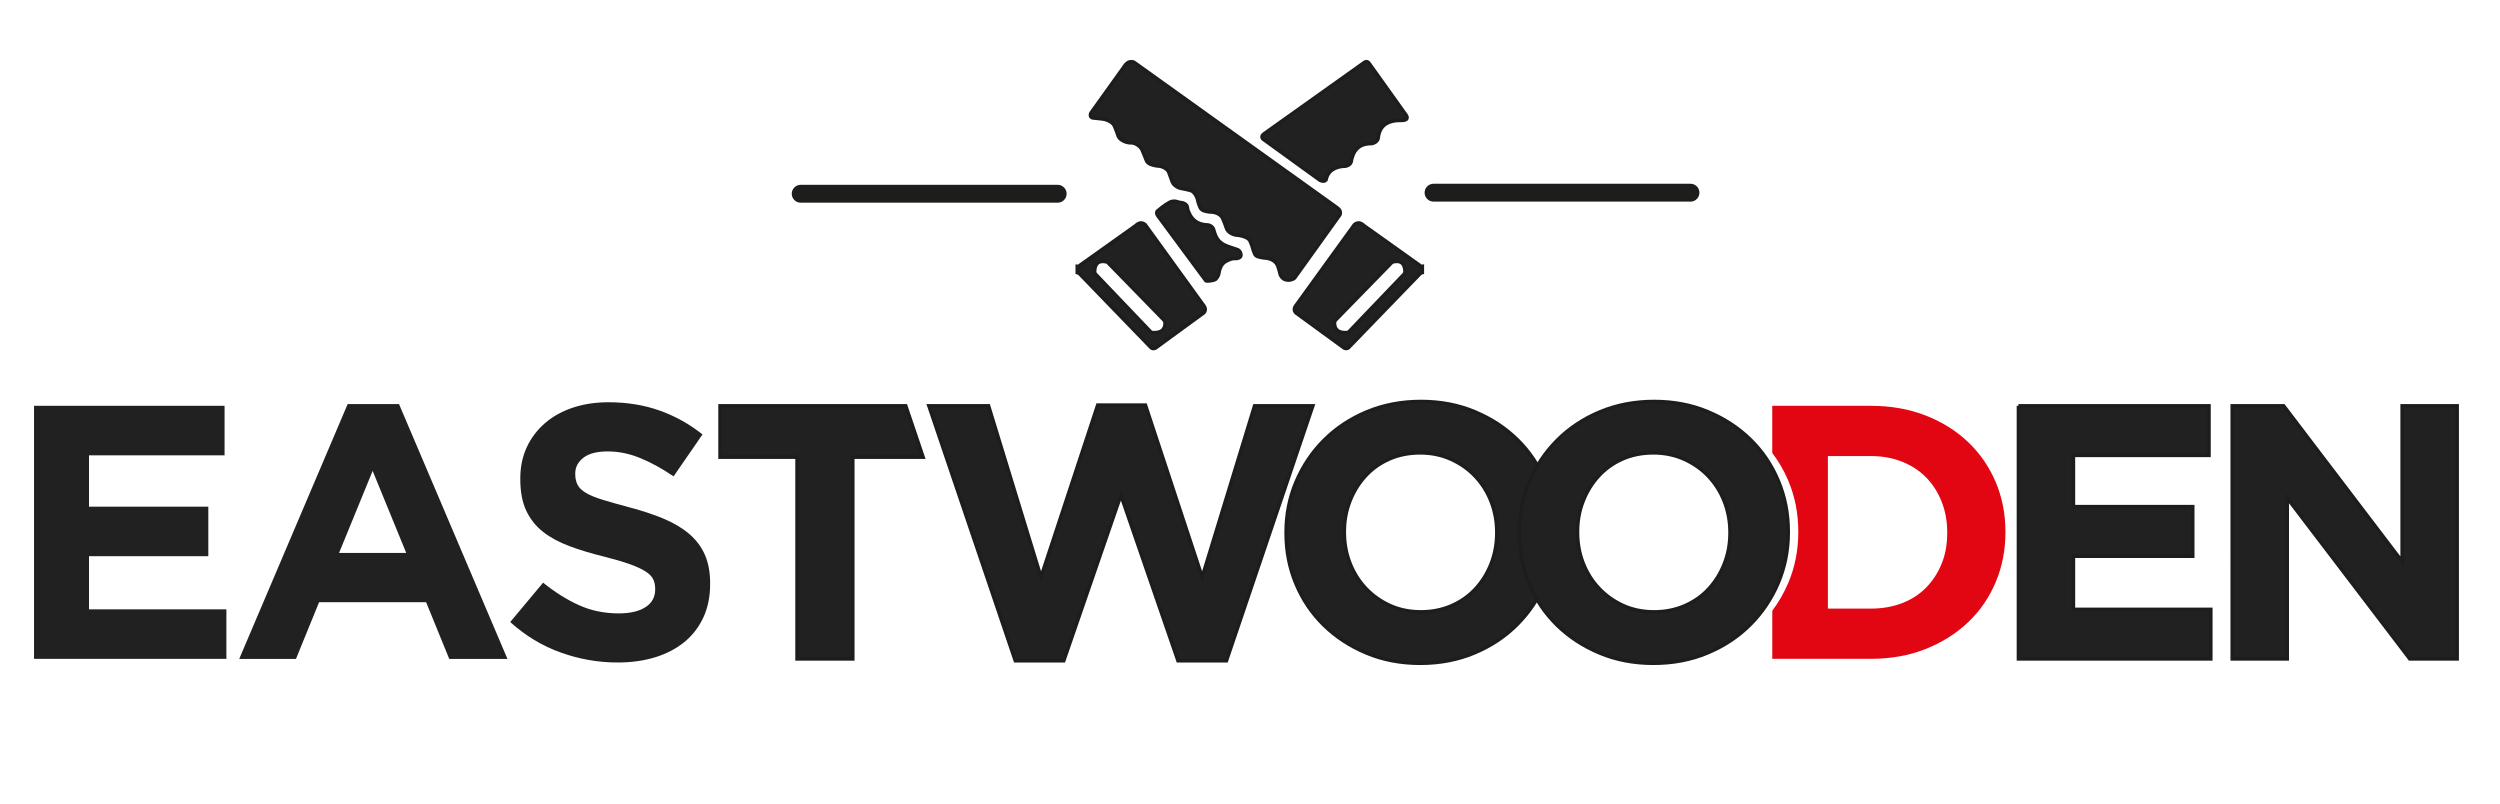
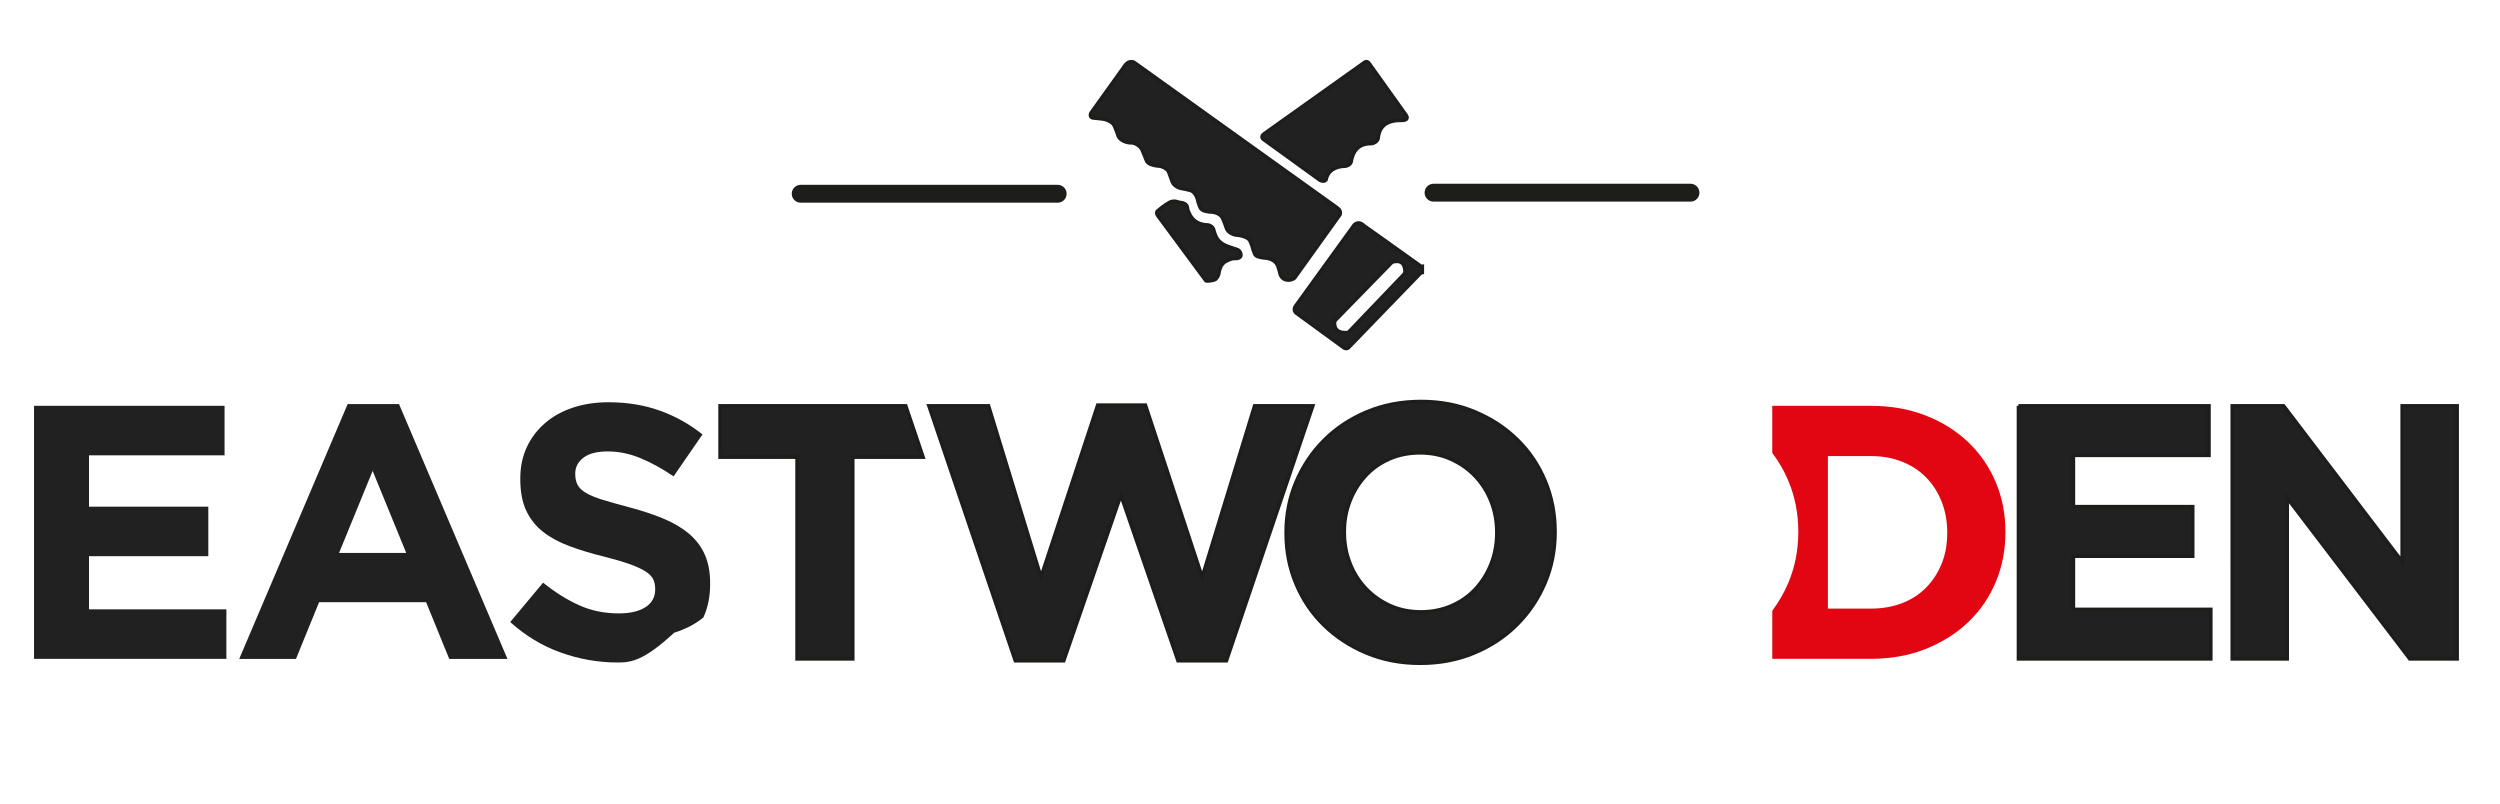
<svg xmlns="http://www.w3.org/2000/svg" xml:space="preserve" style="enable-background:new 0 0 700 225;" viewBox="0 0 700 225" y="0px" x="0px" id="katman_1" version="1.1">
  <style type="text/css">
	.st0{fill:#212121;stroke:#1D1D1B;stroke-miterlimit:10;}
	.st1{fill:#212121;stroke:#1D1D1B;stroke-width:5;stroke-linecap:round;stroke-miterlimit:10;}
	.st2{fill:#212121;}
	.st3{fill:#E20613;}
</style>
  <g>
    <path d="M306.14,33.03c-0.03,0-0.13,0.01-0.25-0.03c-0.31-0.09-0.48-0.37-0.49-0.39c-0.13-0.25-0.1-0.58,0.07-0.98   l9.73-13.59c0.64-0.69,1.4-0.93,2.3-0.62l56.77,40.65c0.81,0.54,1.22,1.19,0.92,2.05l-12.68,17.69c-0.06,0.08-0.13,0.15-0.21,0.19   c-0.62,0.34-1.21,0.43-1.52,0.43c-0.25,0-0.64-0.03-1.1-0.2c-0.22-0.11-0.53-0.31-0.81-0.65c-0.45-0.55-0.46-1.05-0.69-1.87   c-0.25-0.89-0.44-1.57-0.94-2.15c-0.75-0.87-1.85-1.13-2.19-1.21c-0.65-0.15-0.83-0.04-1.98-0.28c-0.99-0.2-1.22-0.36-1.35-0.46   c-0.35-0.28-0.51-0.71-0.8-1.55c-0.32-0.91-0.27-1.09-0.58-1.83c-0.24-0.59-0.38-0.91-0.68-1.23c-0.11-0.12-0.48-0.49-1.64-0.85   c-1.49-0.46-1.89-0.14-2.95-0.64c-0.33-0.16-0.81-0.39-1.23-0.87c-0.45-0.52-0.44-0.86-0.94-2.15c-0.42-1.08-0.63-1.63-0.97-1.98   c-0.7-0.74-1.64-0.97-2-1.05c-0.69-0.17-0.71-0.01-1.71-0.19c-0.88-0.16-1.41-0.27-1.84-0.69c-0.27-0.26-0.4-0.59-0.65-1.25   c-0.43-1.11-0.28-1.27-0.61-2.03c-0.21-0.48-0.56-1.29-1.36-1.79c-0.26-0.16-0.69-0.26-1.55-0.46c-1.59-0.36-1.77-0.29-2.34-0.57   c-0.28-0.14-0.91-0.45-1.39-1.11c-0.19-0.27-0.24-0.41-0.75-1.84c-0.49-1.38-0.54-1.49-0.68-1.68c-0.53-0.71-1.28-1.01-1.64-1.15   c-0.91-0.35-1.13-0.09-2.37-0.43c-0.73-0.2-1.24-0.35-1.69-0.79c-0.29-0.29-0.35-0.5-0.8-1.65c-0.53-1.35-0.81-2.03-1.04-2.33   c-0.68-0.88-1.58-1.25-1.79-1.33c-0.96-0.37-1.19-0.02-2.3-0.36c-0.44-0.13-1.46-0.45-2.11-1.33c-0.22-0.3-0.15-0.33-0.69-1.76   c-0.41-1.08-0.62-1.63-0.9-1.96c-0.52-0.61-1.16-0.88-1.61-1.07c-0.8-0.34-1.52-0.41-2.15-0.47   C306.74,33.09,306.15,33.03,306.14,33.03z" class="st0" />
    <path d="M328.17,56.4c-0.73,0.15-2.3,1.16-4.16,2.76c-0.23,0.4-0.12,0.78,0.14,1.19l13.44,18.18   c0.07,0.09,0.17,0.15,0.29,0.15c0.49,0,1.85-0.04,2.53-0.52c0.16-0.17,0.38-0.43,0.58-0.78c0.38-0.71,0.26-1.09,0.54-1.94   c0.13-0.39,0.34-1.05,0.91-1.65c0.49-0.52,1.02-0.75,1.46-0.95c0.46-0.2,0.92-0.41,1.56-0.45c0.52-0.04,0.83,0.06,1.32-0.14   c0.19-0.08,0.46-0.2,0.6-0.47c0.14-0.28,0.07-0.57,0.02-0.78c-0.03-0.14-0.14-0.48-0.43-0.78c-0.29-0.3-0.6-0.37-1.13-0.54   c0,0-0.7-0.21-1.67-0.56c-0.62-0.22-1.14-0.4-1.71-0.76c-0.37-0.23-1.04-0.65-1.56-1.42c-0.33-0.49-0.74-1.33-0.97-2.24   c-0.07-0.3-0.14-0.66-0.43-1.01c-0.31-0.36-0.69-0.52-0.84-0.58c-0.4-0.16-0.65-0.12-1.11-0.16c-0.11-0.01-0.94-0.09-1.75-0.41   c-0.24-0.1-0.87-0.37-1.5-0.95c-0.15-0.13-0.73-0.68-1.17-1.56c-0.3-0.59-0.54-1.08-0.64-1.75c-0.03-0.23-0.05-0.5-0.25-0.78   c-0.05-0.07-0.24-0.33-0.72-0.56c-0.43-0.2-0.54-0.12-1.3-0.29c-0.76-0.17-0.98-0.33-1.54-0.31   C328.66,56.34,328.43,56.35,328.17,56.4z" class="st0" />
    <path d="M310.44,92.94" class="st0" />
    <path d="M397.97,74.61l-16.08-11.45c-0.9-0.88-1.8-0.96-2.66-0.25l-16.58,22.92c-0.35,0.63-0.32,1.21,0.16,1.73   l13.5,9.85c0.38,0.21,0.77,0.27,1.21,0l20.26-20.94l0.47-0.14v-1.76L397.97,74.61z M393.1,76.8l-15.34,16.03   c-0.18,0.19-0.43,0.3-0.69,0.31c-2.34,0.11-3.41-0.85-3.42-2.7c0-0.32,0.13-0.63,0.36-0.87L389.6,73.6   c0.16-0.16,0.36-0.27,0.57-0.31c1.96-0.41,3.15,0.32,3.24,2.71C393.42,76.29,393.31,76.58,393.1,76.8z" class="st0" />
    <path d="M369.56,50.45l-15.93-11.53c-0.45-0.54-0.31-1.01,0.29-1.44l28.12-20.01c0.6-0.4,1.08-0.17,1.48,0.5   c3.43,4.8,6.86,9.6,10.29,14.4c0.42,0.83,0.02,1.24-1.02,1.33c-4.34-0.12-6.58,1.45-6.92,5.12c-0.32,0.84-0.98,1.23-1.8,1.39   c-3.68-0.07-5.26,2.05-5.79,5.26c-0.24,0.52-0.72,0.86-1.4,1.03c-3.1,0.08-5.07,1.3-5.64,3.95   C370.79,50.84,370.21,50.78,369.56,50.45z" class="st0" />
-     <path d="M301.64,74.58v1.76l0.47,0.14l20.26,20.94c0.44,0.27,0.83,0.21,1.21,0l13.5-9.85c0.49-0.52,0.51-1.1,0.16-1.73   l-16.58-22.92c-0.86-0.72-1.76-0.64-2.66,0.25l-16.08,11.45L301.64,74.58z M306.48,76c0.09-2.38,1.28-3.12,3.24-2.71   c0.22,0.04,0.42,0.15,0.57,0.31l15.58,15.98c0.22,0.23,0.36,0.54,0.36,0.87c-0.01,1.85-1.08,2.8-3.42,2.7   c-0.26-0.01-0.51-0.12-0.69-0.31L306.79,76.8C306.58,76.58,306.47,76.29,306.48,76z" class="st0" />
  </g>
  <line y2="54.25" x2="296.15" y1="54.25" x1="224.19" class="st1" />
  <line y2="53.95" x2="473.34" y1="53.95" x1="401.39" class="st1" />
  <g>
    <path d="M9.53,113.63h53.35v13.87H24.92v14.37h33.41v13.87H24.92v14.88h38.47v13.87H9.53V113.63z" class="st2" />
    <path d="M97.35,113.13h14.37l30.37,71.37h-16.3l-6.48-15.89H89.35l-6.48,15.89H66.98L97.35,113.13z M113.75,154.83   l-9.41-22.98l-9.41,22.98H113.75z" class="st2" />
-     <path d="M172.92,185.5c-5.4,0-10.7-0.93-15.89-2.78c-5.2-1.86-9.92-4.71-14.17-8.55l9.21-11.03   c3.24,2.63,6.56,4.72,9.97,6.28c3.41,1.55,7.14,2.33,11.19,2.33c3.24,0,5.75-0.59,7.54-1.77c1.79-1.18,2.68-2.82,2.68-4.91v-0.2   c0-1.01-0.19-1.91-0.56-2.68c-0.37-0.78-1.08-1.5-2.13-2.18c-1.05-0.67-2.5-1.35-4.35-2.02c-1.86-0.67-4.27-1.38-7.24-2.13   c-3.58-0.88-6.82-1.86-9.72-2.94c-2.9-1.08-5.37-2.41-7.39-4c-2.02-1.58-3.59-3.56-4.71-5.92c-1.11-2.36-1.67-5.3-1.67-8.81v-0.2   c0-3.24,0.6-6.16,1.81-8.76c1.21-2.6,2.9-4.84,5.08-6.73c2.18-1.89,4.78-3.34,7.81-4.35c3.02-1.01,6.36-1.52,10-1.52   c5.2,0,9.97,0.78,14.32,2.33c4.35,1.55,8.35,3.78,12,6.68l-8.1,11.74c-3.17-2.16-6.28-3.86-9.31-5.11   c-3.04-1.25-6.07-1.87-9.11-1.87s-5.31,0.59-6.83,1.77c-1.52,1.18-2.28,2.65-2.28,4.4v0.2c0,1.15,0.22,2.14,0.66,2.99   c0.44,0.84,1.23,1.6,2.38,2.28c1.15,0.68,2.72,1.32,4.71,1.92c1.99,0.61,4.5,1.32,7.54,2.13c3.58,0.95,6.76,2.01,9.57,3.19   c2.8,1.18,5.16,2.6,7.09,4.25c1.92,1.65,3.37,3.59,4.35,5.82c0.98,2.23,1.47,4.89,1.47,8v0.2c0,3.51-0.64,6.63-1.91,9.36   c-1.27,2.73-3.05,5.03-5.33,6.88c-2.28,1.86-5,3.27-8.16,4.25C180.27,185.01,176.76,185.5,172.92,185.5z" class="st2" />
+     <path d="M172.92,185.5c-5.4,0-10.7-0.93-15.89-2.78c-5.2-1.86-9.92-4.71-14.17-8.55l9.21-11.03   c3.24,2.63,6.56,4.72,9.97,6.28c3.41,1.55,7.14,2.33,11.19,2.33c3.24,0,5.75-0.59,7.54-1.77c1.79-1.18,2.68-2.82,2.68-4.91v-0.2   c0-1.01-0.19-1.91-0.56-2.68c-0.37-0.78-1.08-1.5-2.13-2.18c-1.05-0.67-2.5-1.35-4.35-2.02c-1.86-0.67-4.27-1.38-7.24-2.13   c-3.58-0.88-6.82-1.86-9.72-2.94c-2.9-1.08-5.37-2.41-7.39-4c-2.02-1.58-3.59-3.56-4.71-5.92c-1.11-2.36-1.67-5.3-1.67-8.81v-0.2   c0-3.24,0.6-6.16,1.81-8.76c1.21-2.6,2.9-4.84,5.08-6.73c2.18-1.89,4.78-3.34,7.81-4.35c3.02-1.01,6.36-1.52,10-1.52   c5.2,0,9.97,0.78,14.32,2.33c4.35,1.55,8.35,3.78,12,6.68l-8.1,11.74c-3.17-2.16-6.28-3.86-9.31-5.11   c-3.04-1.25-6.07-1.87-9.11-1.87s-5.31,0.59-6.83,1.77c-1.52,1.18-2.28,2.65-2.28,4.4v0.2c0,1.15,0.22,2.14,0.66,2.99   c0.44,0.84,1.23,1.6,2.38,2.28c1.15,0.68,2.72,1.32,4.71,1.92c1.99,0.61,4.5,1.32,7.54,2.13c3.58,0.95,6.76,2.01,9.57,3.19   c2.8,1.18,5.16,2.6,7.09,4.25c1.92,1.65,3.37,3.59,4.35,5.82c0.98,2.23,1.47,4.89,1.47,8v0.2c0,3.51-0.64,6.63-1.91,9.36   c-2.28,1.86-5,3.27-8.16,4.25C180.27,185.01,176.76,185.5,172.92,185.5z" class="st2" />
    <polygon points="253.6,113.63 201.62,113.63 201.62,128.01 223.18,128.01 223.18,184.49 238.77,184.49 238.77,128.01    258.47,128.01" class="st0" />
    <path d="M260.09,113.63h16.7l14.68,47.98l15.89-48.18h13.36l15.89,48.18l14.68-47.98h16.3L343.4,185h-13.56   l-15.99-46.36L297.85,185h-13.56L260.09,113.63z" class="st0" />
    <path d="M397.66,185.71c-5.47,0-10.49-0.96-15.08-2.89c-4.59-1.92-8.55-4.52-11.89-7.79   c-3.34-3.27-5.94-7.12-7.79-11.54c-1.86-4.42-2.78-9.16-2.78-14.22v-0.2c0-5.06,0.94-9.8,2.83-14.22c1.89-4.42,4.5-8.3,7.85-11.64   c3.34-3.34,7.32-5.97,11.94-7.9c4.62-1.92,9.67-2.89,15.13-2.89c5.47,0,10.49,0.96,15.08,2.89c4.59,1.92,8.55,4.52,11.89,7.79   c3.34,3.27,5.94,7.12,7.79,11.54c1.86,4.42,2.78,9.16,2.78,14.22v0.2c0,5.06-0.95,9.8-2.83,14.22c-1.89,4.42-4.5,8.3-7.85,11.64   c-3.34,3.34-7.32,5.97-11.94,7.9C408.17,184.75,403.13,185.71,397.66,185.71z M397.86,171.33c3.1,0,5.97-0.57,8.6-1.72   c2.63-1.15,4.87-2.73,6.73-4.76c1.86-2.02,3.31-4.37,4.35-7.04c1.05-2.67,1.57-5.52,1.57-8.55v-0.2c0-3.04-0.52-5.9-1.57-8.6   c-1.05-2.7-2.53-5.06-4.45-7.09s-4.2-3.63-6.83-4.81c-2.63-1.18-5.5-1.77-8.6-1.77c-3.17,0-6.06,0.57-8.66,1.72   c-2.6,1.15-4.83,2.73-6.68,4.76c-1.86,2.02-3.31,4.37-4.35,7.04c-1.05,2.67-1.57,5.52-1.57,8.55v0.2c0,3.04,0.52,5.91,1.57,8.6   c1.05,2.7,2.53,5.06,4.45,7.09s4.18,3.63,6.78,4.81C391.81,170.74,394.69,171.33,397.86,171.33z" class="st0" />
    <g>
      <path d="M558.78,134.94c-1.82-4.28-4.4-8.01-7.74-11.19c-3.34-3.17-7.32-5.65-11.94-7.44    c-4.62-1.79-9.7-2.68-15.23-2.68h-27.64v13.19c1.81,2.37,3.31,4.97,4.51,7.81c1.86,4.42,2.78,9.16,2.78,14.22v0.2    c0,5.06-0.95,9.8-2.83,14.22c-1.19,2.79-2.68,5.37-4.45,7.73v13.47h27.64c5.53,0,10.61-0.91,15.23-2.73    c4.62-1.82,8.6-4.32,11.94-7.49c3.34-3.17,5.92-6.92,7.74-11.24c1.82-4.32,2.73-8.97,2.73-13.97v-0.2    C561.52,143.87,560.6,139.23,558.78,134.94z M545.22,149.26c0,3.17-0.52,6.04-1.57,8.6c-1.05,2.57-2.5,4.79-4.35,6.68    c-1.86,1.89-4.1,3.34-6.73,4.35c-2.63,1.01-5.53,1.52-8.71,1.52h-12.05V127.7h12.05c3.17,0,6.07,0.52,8.71,1.57    c2.63,1.05,4.87,2.51,6.73,4.4c1.86,1.89,3.31,4.15,4.35,6.78c1.05,2.63,1.57,5.5,1.57,8.6V149.26z" class="st3" />
    </g>
    <path d="M565.16,113.63h53.35v13.87h-37.96v14.37h33.41v13.87h-33.41v14.88h38.47v13.87h-53.85V113.63z" class="st0" />
    <path d="M625.04,113.63h14.37l33.2,43.63v-43.63H688v70.86h-13.26l-34.32-45.05v45.05h-15.39V113.63z" class="st0" />
-     <path d="M462.95,185.71c-5.47,0-10.49-0.96-15.08-2.89c-4.59-1.92-8.55-4.52-11.89-7.79   c-3.34-3.27-5.94-7.12-7.79-11.54c-1.86-4.42-2.78-9.16-2.78-14.22v-0.2c0-5.06,0.94-9.8,2.83-14.22c1.89-4.42,4.5-8.3,7.85-11.64   c3.34-3.34,7.32-5.97,11.94-7.9c4.62-1.92,9.67-2.89,15.13-2.89c5.47,0,10.49,0.96,15.08,2.89c4.59,1.92,8.55,4.52,11.89,7.79   c3.34,3.27,5.94,7.12,7.79,11.54c1.86,4.42,2.78,9.16,2.78,14.22v0.2c0,5.06-0.95,9.8-2.83,14.22c-1.89,4.42-4.5,8.3-7.85,11.64   c-3.34,3.34-7.32,5.97-11.94,7.9C473.46,184.75,468.42,185.71,462.95,185.71z M463.16,171.33c3.1,0,5.97-0.57,8.6-1.72   c2.63-1.15,4.87-2.73,6.73-4.76c1.86-2.02,3.31-4.37,4.35-7.04c1.05-2.67,1.57-5.52,1.57-8.55v-0.2c0-3.04-0.52-5.9-1.57-8.6   c-1.05-2.7-2.53-5.06-4.45-7.09s-4.2-3.63-6.83-4.81c-2.63-1.18-5.5-1.77-8.6-1.77c-3.17,0-6.06,0.57-8.66,1.72   c-2.6,1.15-4.83,2.73-6.68,4.76c-1.86,2.02-3.31,4.37-4.35,7.04c-1.05,2.67-1.57,5.52-1.57,8.55v0.2c0,3.04,0.52,5.91,1.57,8.6   c1.05,2.7,2.53,5.06,4.45,7.09s4.18,3.63,6.78,4.81C457.1,170.74,459.98,171.33,463.16,171.33z" class="st0" />
  </g>
</svg>